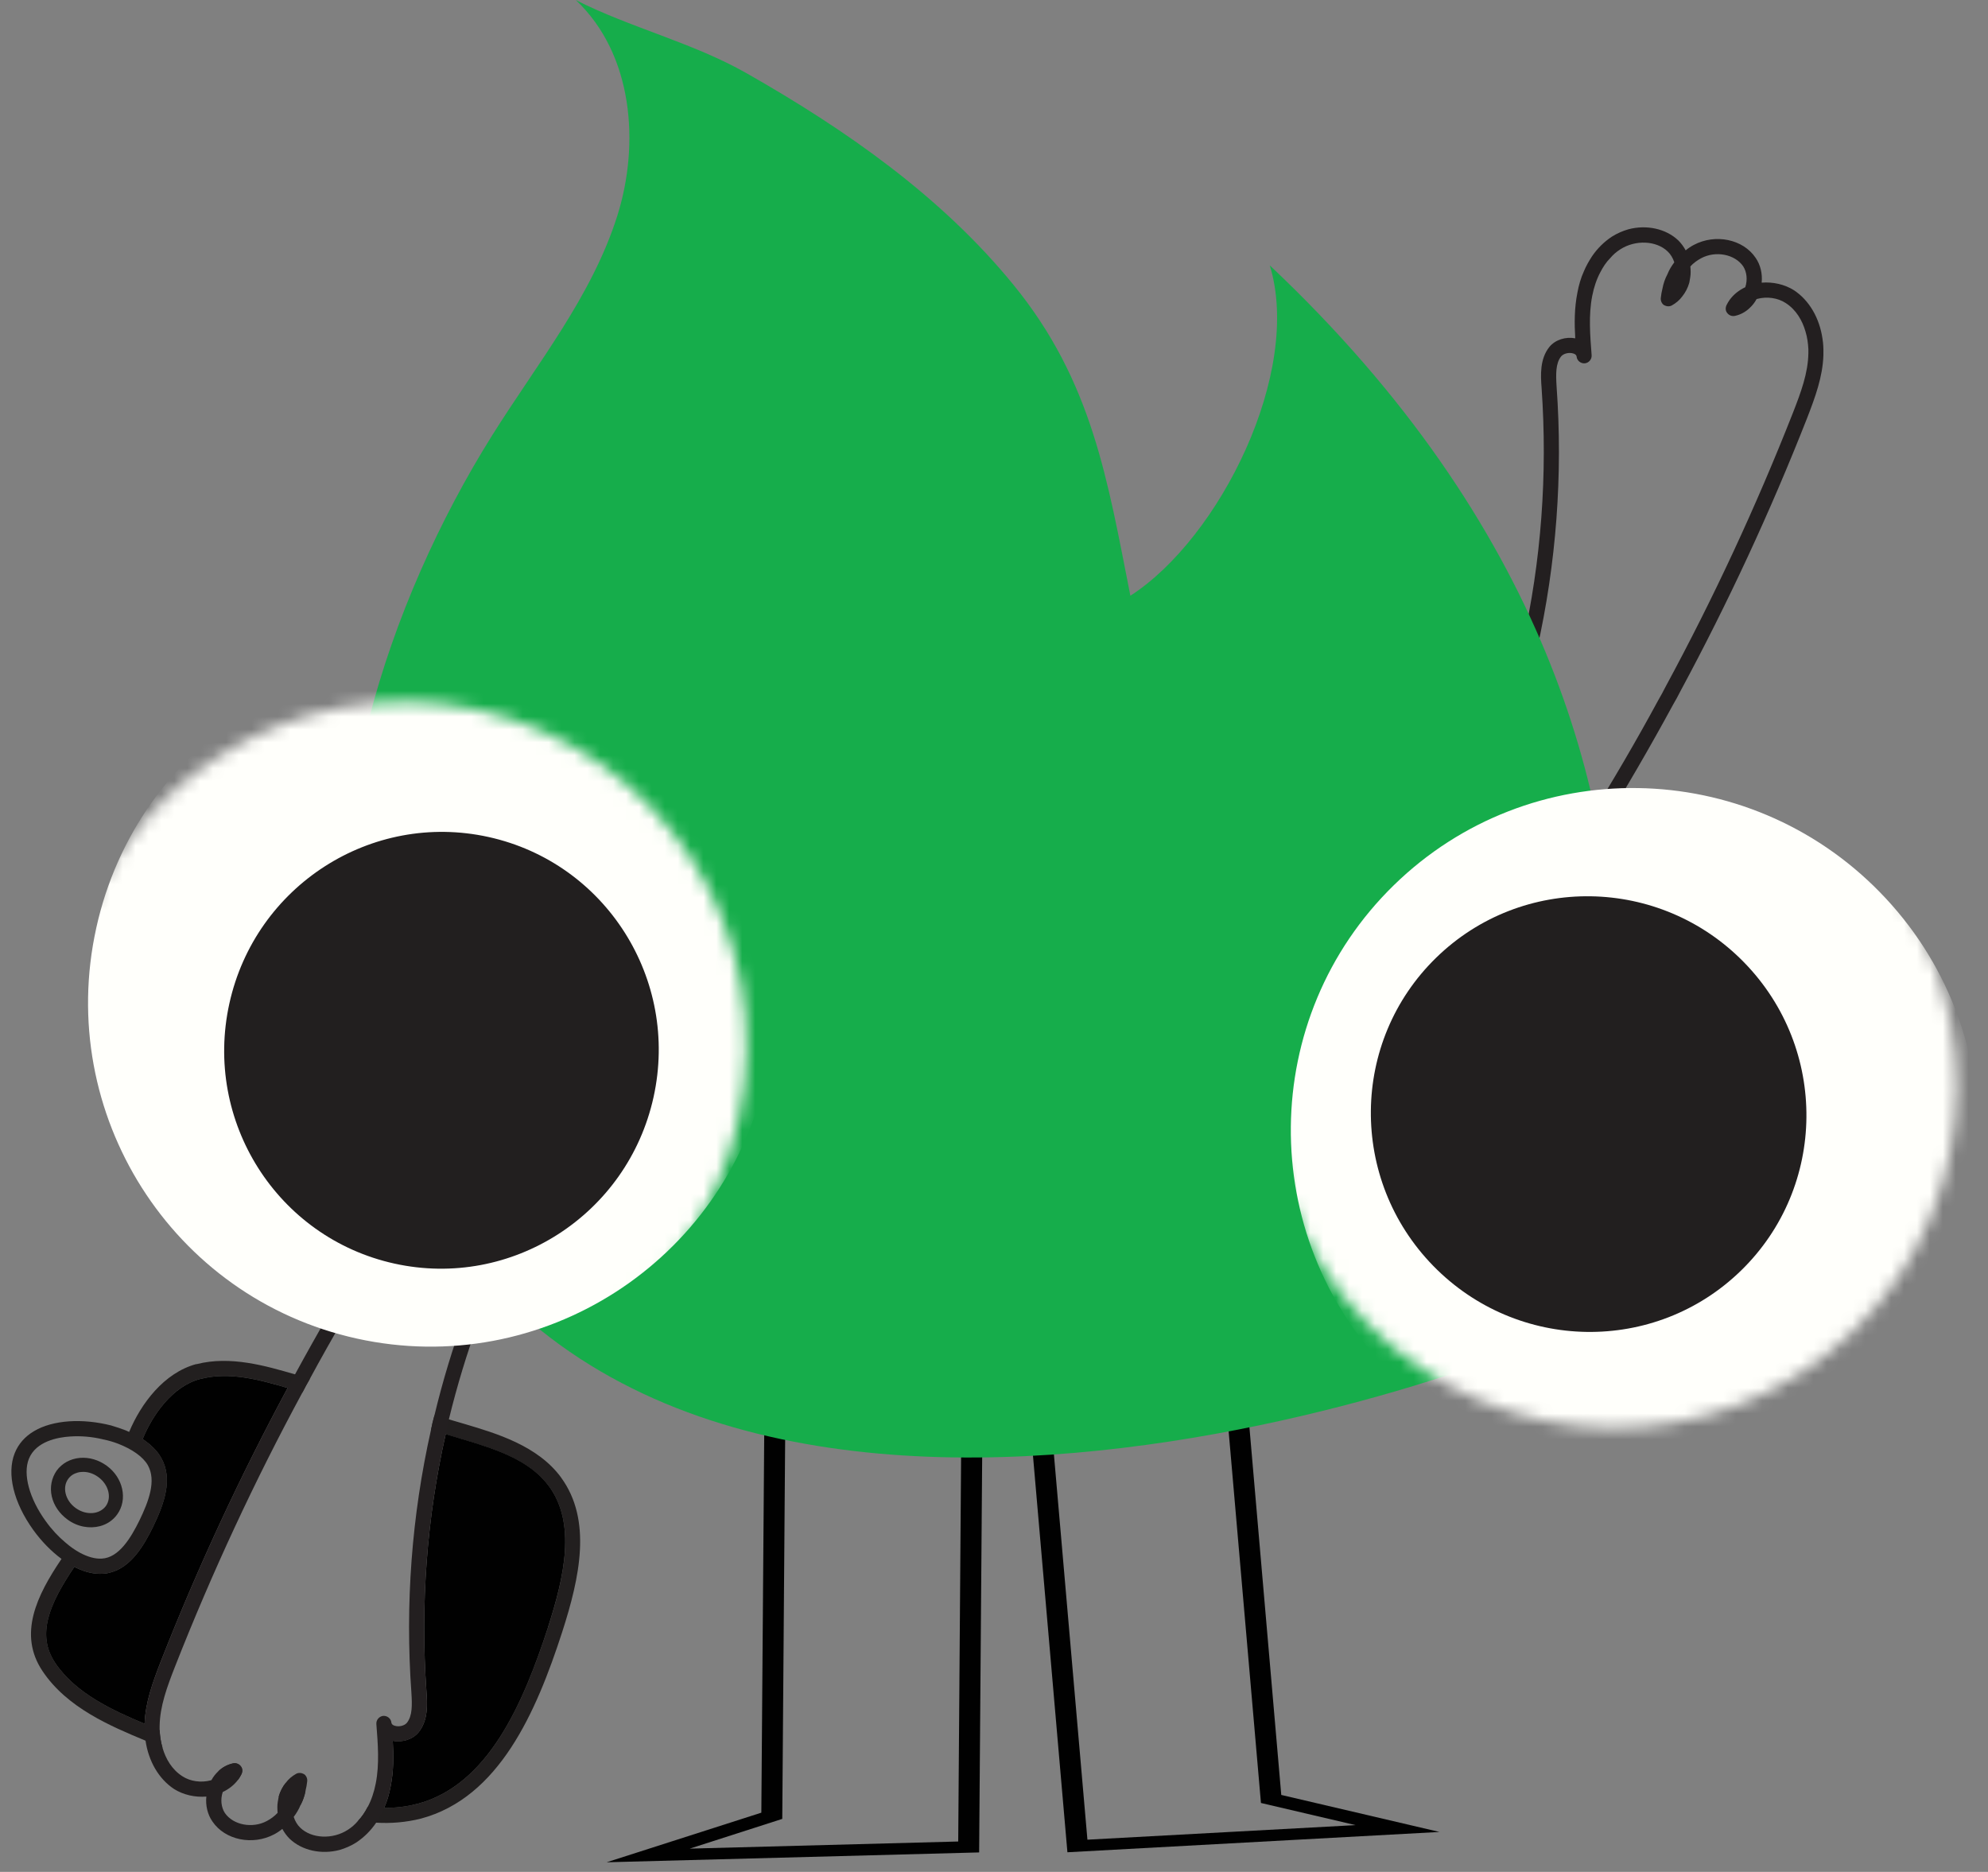
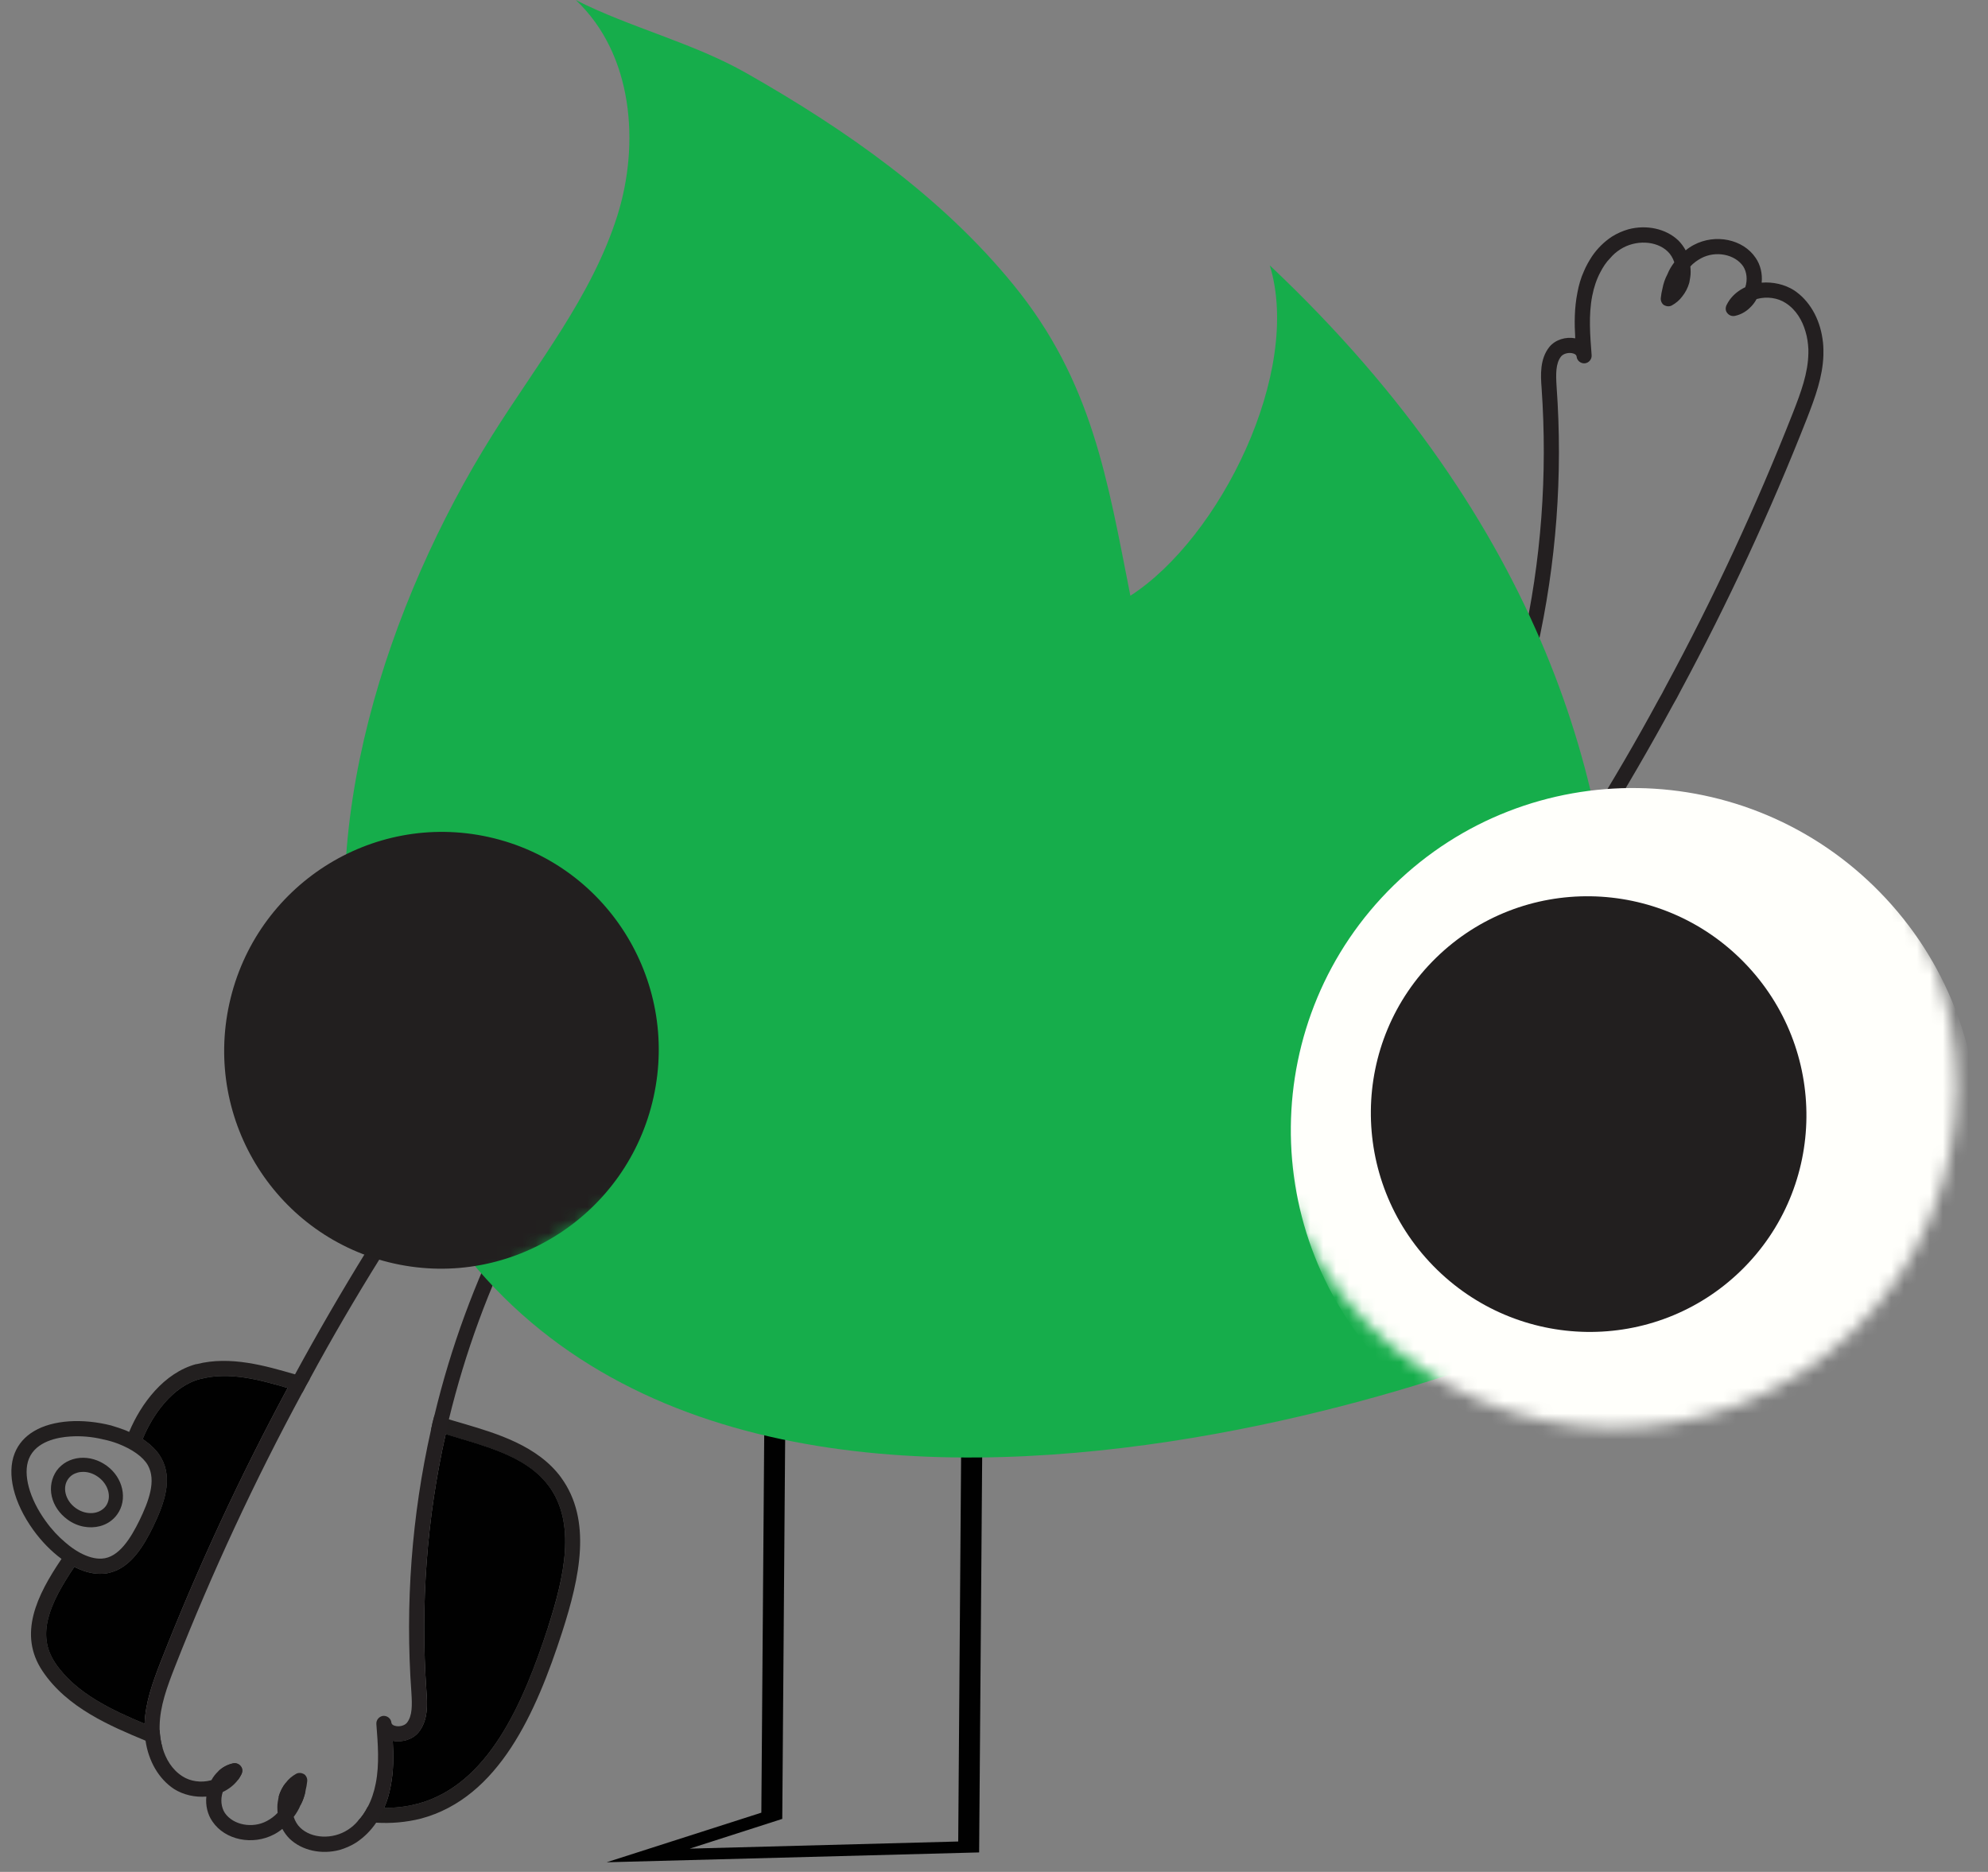
<svg xmlns="http://www.w3.org/2000/svg" width="154" height="145" viewBox="0 0 154 145" fill="none">
  <rect x="0" y="0" width="154" height="145" fill="#808080" stroke="none" />
  <g clip-path="url(#clip0_2026_764)">
    <path d="M8.254 113.528C7.632 113.081 6.915 112.87 6.186 112.929C5.446 112.999 4.812 113.34 4.389 113.916C3.989 114.491 3.848 115.208 4.013 115.925C4.177 116.63 4.612 117.252 5.223 117.699C5.998 118.275 6.938 118.427 7.749 118.216C8.278 118.075 8.748 117.769 9.077 117.311C9.911 116.16 9.547 114.456 8.254 113.528ZM8.196 116.665C7.702 117.323 6.668 117.393 5.869 116.818C5.458 116.524 5.188 116.124 5.082 115.678C4.988 115.267 5.058 114.867 5.282 114.562C5.458 114.315 5.705 114.151 6.01 114.068C6.104 114.045 6.186 114.021 6.28 114.021C6.727 113.974 7.209 114.115 7.608 114.409C8.407 114.985 8.677 115.995 8.196 116.665Z" fill="#221F1F" />
    <path d="M18.653 136.815C18.512 136.627 18.277 136.545 18.054 136.592C17.619 136.686 17.231 136.897 16.914 137.203L18.453 137.849C18.547 137.72 18.63 137.579 18.7 137.438C18.806 137.226 18.794 136.98 18.653 136.815ZM22.86 106.454H22.836C20.604 105.808 17.854 104.997 15.234 105.667H15.187C12.696 106.349 10.922 108.722 10.005 110.919C9.912 110.884 9.841 110.837 9.747 110.802C9.383 110.661 8.995 110.531 8.596 110.414C7.526 110.144 6.387 110.026 5.353 110.097C3.203 110.249 1.71 111.119 1.135 112.576C0.512 114.162 1.052 116.383 2.568 118.498C3.226 119.414 3.99 120.178 4.765 120.754C2.85 123.585 1.381 126.593 3.297 129.448C5.2 132.292 8.549 133.701 11.263 134.829H11.274L12.59 135.382C12.449 134.923 12.391 134.453 12.367 134.019L11.709 133.749C11.556 133.678 11.38 133.608 11.204 133.525C8.748 132.491 5.87 131.187 4.272 128.802C2.815 126.617 3.814 124.255 5.764 121.365C5.834 121.4 5.893 121.447 5.964 121.47C6.645 121.787 7.315 121.94 7.938 121.905C8.161 121.905 8.372 121.858 8.572 121.799C10.146 121.388 11.133 119.743 11.838 118.31C12.72 116.488 13.425 114.573 12.485 112.917C12.167 112.353 11.65 111.871 11.051 111.471C11.815 109.603 13.366 107.383 15.492 106.819H15.516C17.76 106.219 20.145 106.889 22.284 107.512C22.354 107.547 22.436 107.559 22.495 107.582L23.435 107.853C23.611 107.5 23.799 107.159 24.011 106.795L22.86 106.454ZM11.451 113.492C12.12 114.691 11.533 116.265 10.793 117.793C10.135 119.12 9.218 120.66 7.891 120.73C7.362 120.765 6.763 120.589 6.163 120.26C5.799 120.06 5.435 119.802 5.082 119.496C4.53 119.038 4.002 118.474 3.532 117.816C2.274 116.077 1.757 114.186 2.239 112.999C2.78 111.648 4.471 111.33 5.435 111.272C6.281 111.213 7.174 111.295 7.985 111.495C8.396 111.577 8.795 111.695 9.16 111.836C10.217 112.247 11.075 112.834 11.451 113.492ZM43.48 114.468C41.67 111.977 38.416 111.025 36.054 110.32L34.773 109.944L33.657 109.627C33.551 110.003 33.458 110.39 33.387 110.766L34.527 111.095L35.725 111.46C38.592 112.306 41.071 113.152 42.54 115.149C44.631 118.028 43.727 122.093 42.446 126.076C40.507 132.01 37.805 138.272 32.33 139.729C32.33 139.729 32.322 139.729 32.306 139.729C31.46 139.952 30.614 140.046 29.756 140.034C29.333 140.034 28.91 140.011 28.488 139.952C28.276 140.363 28.029 140.739 27.735 141.033C28.194 141.104 28.652 141.151 29.134 141.186C30.273 141.256 31.448 141.162 32.612 140.869C38.651 139.247 41.529 132.656 43.55 126.417C44.925 122.152 45.865 117.746 43.468 114.456L43.48 114.468ZM22.131 138.108C21.896 138.401 21.708 138.754 21.59 139.165C22.131 139.377 22.695 139.6 23.282 139.823C23.47 139.471 23.6 139.095 23.67 138.707C23.165 138.531 22.648 138.319 22.131 138.108Z" fill="#221F1F" />
    <path d="M22.282 107.513C18.593 114.363 15.315 121.424 12.483 128.627C11.825 130.319 11.261 131.87 11.203 133.526C8.747 132.492 5.868 131.188 4.27 128.803C2.813 126.618 3.812 124.256 5.763 121.366C5.833 121.401 5.892 121.448 5.962 121.471C6.644 121.789 7.313 121.941 7.936 121.906C8.159 121.906 8.371 121.859 8.571 121.8C10.145 121.389 11.132 119.744 11.837 118.311C12.718 116.49 13.423 114.574 12.483 112.918C12.166 112.354 11.649 111.872 11.05 111.473C11.813 109.604 13.364 107.384 15.491 106.82H15.515C17.759 106.221 20.144 106.89 22.282 107.513Z" fill="#010101" />
    <path d="M42.445 126.077C40.507 132.011 37.804 138.273 32.329 139.73C32.329 139.73 32.321 139.73 32.306 139.73C31.459 139.954 30.614 140.048 29.756 140.036C29.991 139.519 30.155 138.955 30.261 138.367C30.496 137.181 30.496 136.006 30.426 134.842C31.166 134.983 31.965 134.737 32.423 134.184C33.187 133.245 33.105 131.952 33.034 131.012C32.564 124.303 33.057 117.594 34.526 111.085L35.725 111.449C38.592 112.295 41.071 113.141 42.539 115.139C44.631 118.017 43.726 122.083 42.445 126.066V126.077Z" fill="#010101" />
    <path d="M40.282 94.962C37.862 99.756 36.029 104.773 34.772 109.943C34.678 110.319 34.607 110.707 34.525 111.094C33.056 117.604 32.563 124.313 33.033 131.022C33.103 131.962 33.185 133.254 32.422 134.194C31.963 134.746 31.165 134.993 30.424 134.852C30.495 136.015 30.495 137.19 30.26 138.377C30.154 138.964 29.99 139.528 29.755 140.045C29.59 140.445 29.367 140.832 29.132 141.197C28.709 141.819 28.192 142.325 27.593 142.724C27.181 142.983 26.747 143.171 26.3 143.3C24.914 143.664 23.41 143.359 22.435 142.43C22.211 142.207 22.023 141.949 21.871 141.667C21.671 141.831 21.459 141.972 21.236 142.09C19.568 142.971 17.429 142.536 16.454 141.091C16.078 140.551 15.914 139.857 15.984 139.164C15.115 139.235 14.21 139.035 13.482 138.577C12.307 137.801 11.508 136.438 11.273 134.828C11.214 134.464 11.19 134.077 11.202 133.689V133.524C11.261 131.868 11.825 130.317 12.483 128.625C15.315 121.422 18.593 114.361 22.282 107.511C22.458 107.158 22.646 106.818 22.858 106.453C24.62 103.211 26.488 99.991 28.427 96.854C28.603 96.584 28.967 96.49 29.249 96.666C29.52 96.842 29.602 97.195 29.437 97.477C27.534 100.532 25.713 103.645 24.009 106.794C23.798 107.158 23.61 107.499 23.433 107.852C19.721 114.713 16.419 121.822 13.576 129.048C12.929 130.693 12.389 132.173 12.365 133.701V134.018C12.389 134.453 12.448 134.922 12.589 135.381C12.835 136.238 13.317 137.073 14.128 137.59C14.739 137.989 15.573 138.107 16.325 137.907L16.384 137.883C16.525 137.613 16.713 137.39 16.912 137.202C17.23 136.896 17.617 136.685 18.052 136.591C18.275 136.544 18.51 136.626 18.651 136.814C18.792 136.979 18.804 137.225 18.698 137.437C18.628 137.578 18.546 137.719 18.452 137.848C18.146 138.259 17.747 138.577 17.253 138.812C17.065 139.387 17.136 139.998 17.418 140.433C18.064 141.373 19.556 141.655 20.672 141.056C20.978 140.891 21.26 140.691 21.506 140.421C21.483 140.139 21.471 139.846 21.518 139.575C21.542 139.434 21.565 139.293 21.589 139.164C21.706 138.753 21.894 138.4 22.129 138.107C22.341 137.813 22.623 137.578 22.94 137.402C23.128 137.296 23.363 137.319 23.551 137.425C23.727 137.543 23.821 137.766 23.798 137.977C23.774 138.224 23.727 138.471 23.668 138.706C23.598 139.094 23.469 139.47 23.281 139.822C23.151 140.151 22.963 140.457 22.752 140.738C22.858 141.067 23.034 141.361 23.257 141.573C24.138 142.43 25.771 142.501 26.947 141.737C27.24 141.549 27.499 141.326 27.734 141.044C28.027 140.75 28.274 140.374 28.486 139.963C28.768 139.434 28.979 138.812 29.108 138.142C29.402 136.65 29.273 135.075 29.155 133.548C29.132 133.231 29.367 132.949 29.684 132.913C30.001 132.89 30.295 133.125 30.319 133.442C30.33 133.477 30.342 133.607 30.577 133.677C30.906 133.783 31.329 133.677 31.517 133.454C31.952 132.913 31.928 132.067 31.869 131.116C31.376 124.266 31.893 117.416 33.385 110.765C33.456 110.39 33.55 110.002 33.656 109.626C34.913 104.386 36.781 99.286 39.236 94.422C39.377 94.128 39.742 94.022 40.024 94.163C40.317 94.304 40.435 94.669 40.282 94.962Z" fill="#231F20" />
    <path d="M112.169 66.096C114.589 61.303 116.422 56.285 117.679 51.116C117.773 50.74 117.844 50.352 117.926 49.964C119.395 43.455 119.888 36.746 119.418 30.037C119.348 29.097 119.265 27.805 120.029 26.865C120.487 26.312 121.286 26.066 122.026 26.207C121.956 25.044 121.956 23.869 122.191 22.682C122.297 22.095 122.461 21.53 122.696 21.014C122.861 20.614 123.084 20.226 123.319 19.862C123.742 19.239 124.259 18.734 124.858 18.335C125.269 18.076 125.704 17.888 126.151 17.759C127.537 17.395 129.041 17.7 130.016 18.628C130.239 18.852 130.427 19.11 130.58 19.392C130.78 19.228 130.991 19.087 131.215 18.969C132.883 18.088 135.021 18.523 135.997 19.968C136.373 20.508 136.537 21.201 136.467 21.895C137.336 21.824 138.241 22.024 138.969 22.482C140.144 23.258 140.943 24.621 141.178 26.23C141.237 26.595 141.26 26.982 141.249 27.37V27.535C141.19 29.191 140.626 30.742 139.968 32.434C137.136 39.636 133.858 46.698 130.169 53.548C129.993 53.9 129.805 54.241 129.593 54.605C127.831 57.848 125.963 61.068 124.024 64.205C123.848 64.475 123.483 64.569 123.201 64.393C122.931 64.216 122.849 63.864 123.013 63.582C124.917 60.527 126.738 57.413 128.442 54.265C128.653 53.9 128.841 53.56 129.017 53.207C132.73 46.346 136.032 39.237 138.875 32.011C139.521 30.366 140.062 28.886 140.085 27.358V27.041C140.062 26.606 140.003 26.136 139.862 25.678C139.615 24.82 139.134 23.986 138.323 23.469C137.712 23.07 136.878 22.952 136.126 23.152L136.067 23.175C135.926 23.446 135.738 23.669 135.538 23.857C135.221 24.162 134.833 24.374 134.399 24.468C134.175 24.515 133.94 24.433 133.799 24.245C133.658 24.08 133.647 23.833 133.752 23.622C133.823 23.481 133.905 23.34 133.999 23.211C134.305 22.799 134.704 22.482 135.198 22.247C135.386 21.672 135.315 21.061 135.033 20.626C134.387 19.686 132.895 19.404 131.779 20.003C131.473 20.168 131.191 20.367 130.944 20.637C130.968 20.919 130.98 21.213 130.933 21.483C130.909 21.625 130.886 21.765 130.862 21.895C130.745 22.306 130.557 22.659 130.322 22.952C130.11 23.246 129.828 23.481 129.511 23.657C129.323 23.763 129.088 23.739 128.9 23.634C128.724 23.516 128.63 23.293 128.653 23.081C128.677 22.835 128.724 22.588 128.782 22.353C128.853 21.965 128.982 21.589 129.17 21.237C129.299 20.908 129.487 20.602 129.699 20.32C129.593 19.991 129.417 19.698 129.194 19.486C128.312 18.628 126.679 18.558 125.504 19.322C125.211 19.51 124.952 19.733 124.717 20.015C124.423 20.308 124.177 20.684 123.965 21.096C123.683 21.625 123.472 22.247 123.342 22.917C123.049 24.409 123.178 25.984 123.295 27.511C123.319 27.828 123.084 28.11 122.767 28.145C122.449 28.169 122.156 27.934 122.132 27.617C122.12 27.581 122.109 27.452 121.874 27.382C121.545 27.276 121.122 27.382 120.934 27.605C120.499 28.145 120.523 28.991 120.581 29.943C121.075 36.793 120.558 43.643 119.066 50.293C118.995 50.669 118.901 51.057 118.795 51.433C117.538 56.673 115.67 61.773 113.214 66.637C113.073 66.931 112.709 67.036 112.427 66.895C112.133 66.754 112.016 66.39 112.169 66.096Z" fill="#231F20" />
    <path d="M59.317 96.386L59.2 111.178L58.977 140.411L46.992 144.253L75.849 143.49L76.084 112.882L76.213 95.622L59.317 96.386ZM74.228 142.644L53.431 143.196L60.598 140.893L60.821 111.531L60.939 97.197L74.58 96.585L74.451 112.882L74.228 142.644Z" fill="#010101" />
-     <path d="M99.253 139.037L96.786 110.556L95.447 95.176L78.551 95.799L80.019 112.753L82.687 143.478L111.508 141.904L99.253 139.037ZM81.641 112.659L80.254 96.621L93.896 96.127L95.176 110.861L97.679 139.659L105.011 141.375L84.237 142.503L81.641 112.659Z" fill="#010101" />
    <path d="M119.806 103.637C111.851 107.42 40.731 132.576 27.807 79.562C24.117 64.405 30.063 46.604 38.123 33.727C41.601 28.181 45.842 22.964 47.816 16.725C49.579 11.156 49.05 4.2 44.609 0.006C48.791 2.133 53.679 3.307 57.827 5.669C65.476 10.016 72.913 15.198 78.506 22.06C84.627 29.556 85.791 37.193 87.565 46.146C94.497 41.681 100.901 28.816 98.363 20.556C141.06 60.821 119.806 103.625 119.806 103.625V103.637Z" fill="#16AD4B" />
    <mask id="mask0_2026_764" style="mask-type:luminance" maskUnits="userSpaceOnUse" x="98" y="57" width="54" height="54">
      <path d="M143.58 103.089C154.084 92.846 154.252 75.981 143.954 65.421C133.656 54.861 116.793 54.605 106.289 64.848C95.785 75.092 95.618 91.956 105.915 102.516C116.213 113.076 133.076 113.332 143.58 103.089Z" fill="white" />
    </mask>
    <g mask="url(#mask0_2026_764)">
      <path d="M145.274 106.8C155.778 96.556 155.945 79.692 145.647 69.132C135.349 58.572 118.486 58.316 107.982 68.559C97.478 78.803 97.311 95.667 107.609 106.227C117.906 116.787 134.769 117.043 145.274 106.8Z" fill="#FFFFFB" />
      <path d="M134.876 98.412C141.529 91.924 141.633 81.242 135.109 74.552C128.585 67.862 117.904 67.698 111.251 74.186C104.598 80.673 104.494 91.356 111.018 98.046C117.541 104.736 128.223 104.9 134.876 98.412Z" fill="#221F1F" />
    </g>
    <mask id="mask1_2026_764" style="mask-type:luminance" maskUnits="userSpaceOnUse" x="4" y="54" width="54" height="54">
-       <path d="M57.186 86.787C60.363 72.383 51.324 58.145 36.997 54.984C22.67 51.824 8.479 60.938 5.302 75.341C2.125 89.745 11.163 103.983 25.491 107.144C39.818 110.304 54.008 101.19 57.186 86.787Z" fill="white" />
+       <path d="M57.186 86.787C60.363 72.383 51.324 58.145 36.997 54.984C22.67 51.824 8.479 60.938 5.302 75.341C2.125 89.745 11.163 103.983 25.491 107.144Z" fill="white" />
    </mask>
    <g mask="url(#mask1_2026_764)">
-       <path d="M59.34 83.33C62.517 68.926 53.478 54.688 39.151 51.527C24.824 48.367 10.633 57.481 7.456 71.884C4.279 86.288 13.318 100.526 27.645 103.687C41.972 106.847 56.163 97.733 59.34 83.33Z" fill="#FFFFFB" />
      <path d="M50.628 84.981C52.641 75.856 46.917 66.836 37.843 64.834C28.768 62.833 19.781 68.607 17.768 77.732C15.755 86.857 21.479 95.877 30.553 97.878C39.627 99.88 48.615 94.106 50.628 84.981Z" fill="#221F1F" />
    </g>
  </g>
  <defs>
    <clipPath id="clip0_2026_764">
      <rect width="152.391" height="144.249" fill="white" transform="translate(0.875 0.006)" />
    </clipPath>
  </defs>
</svg>